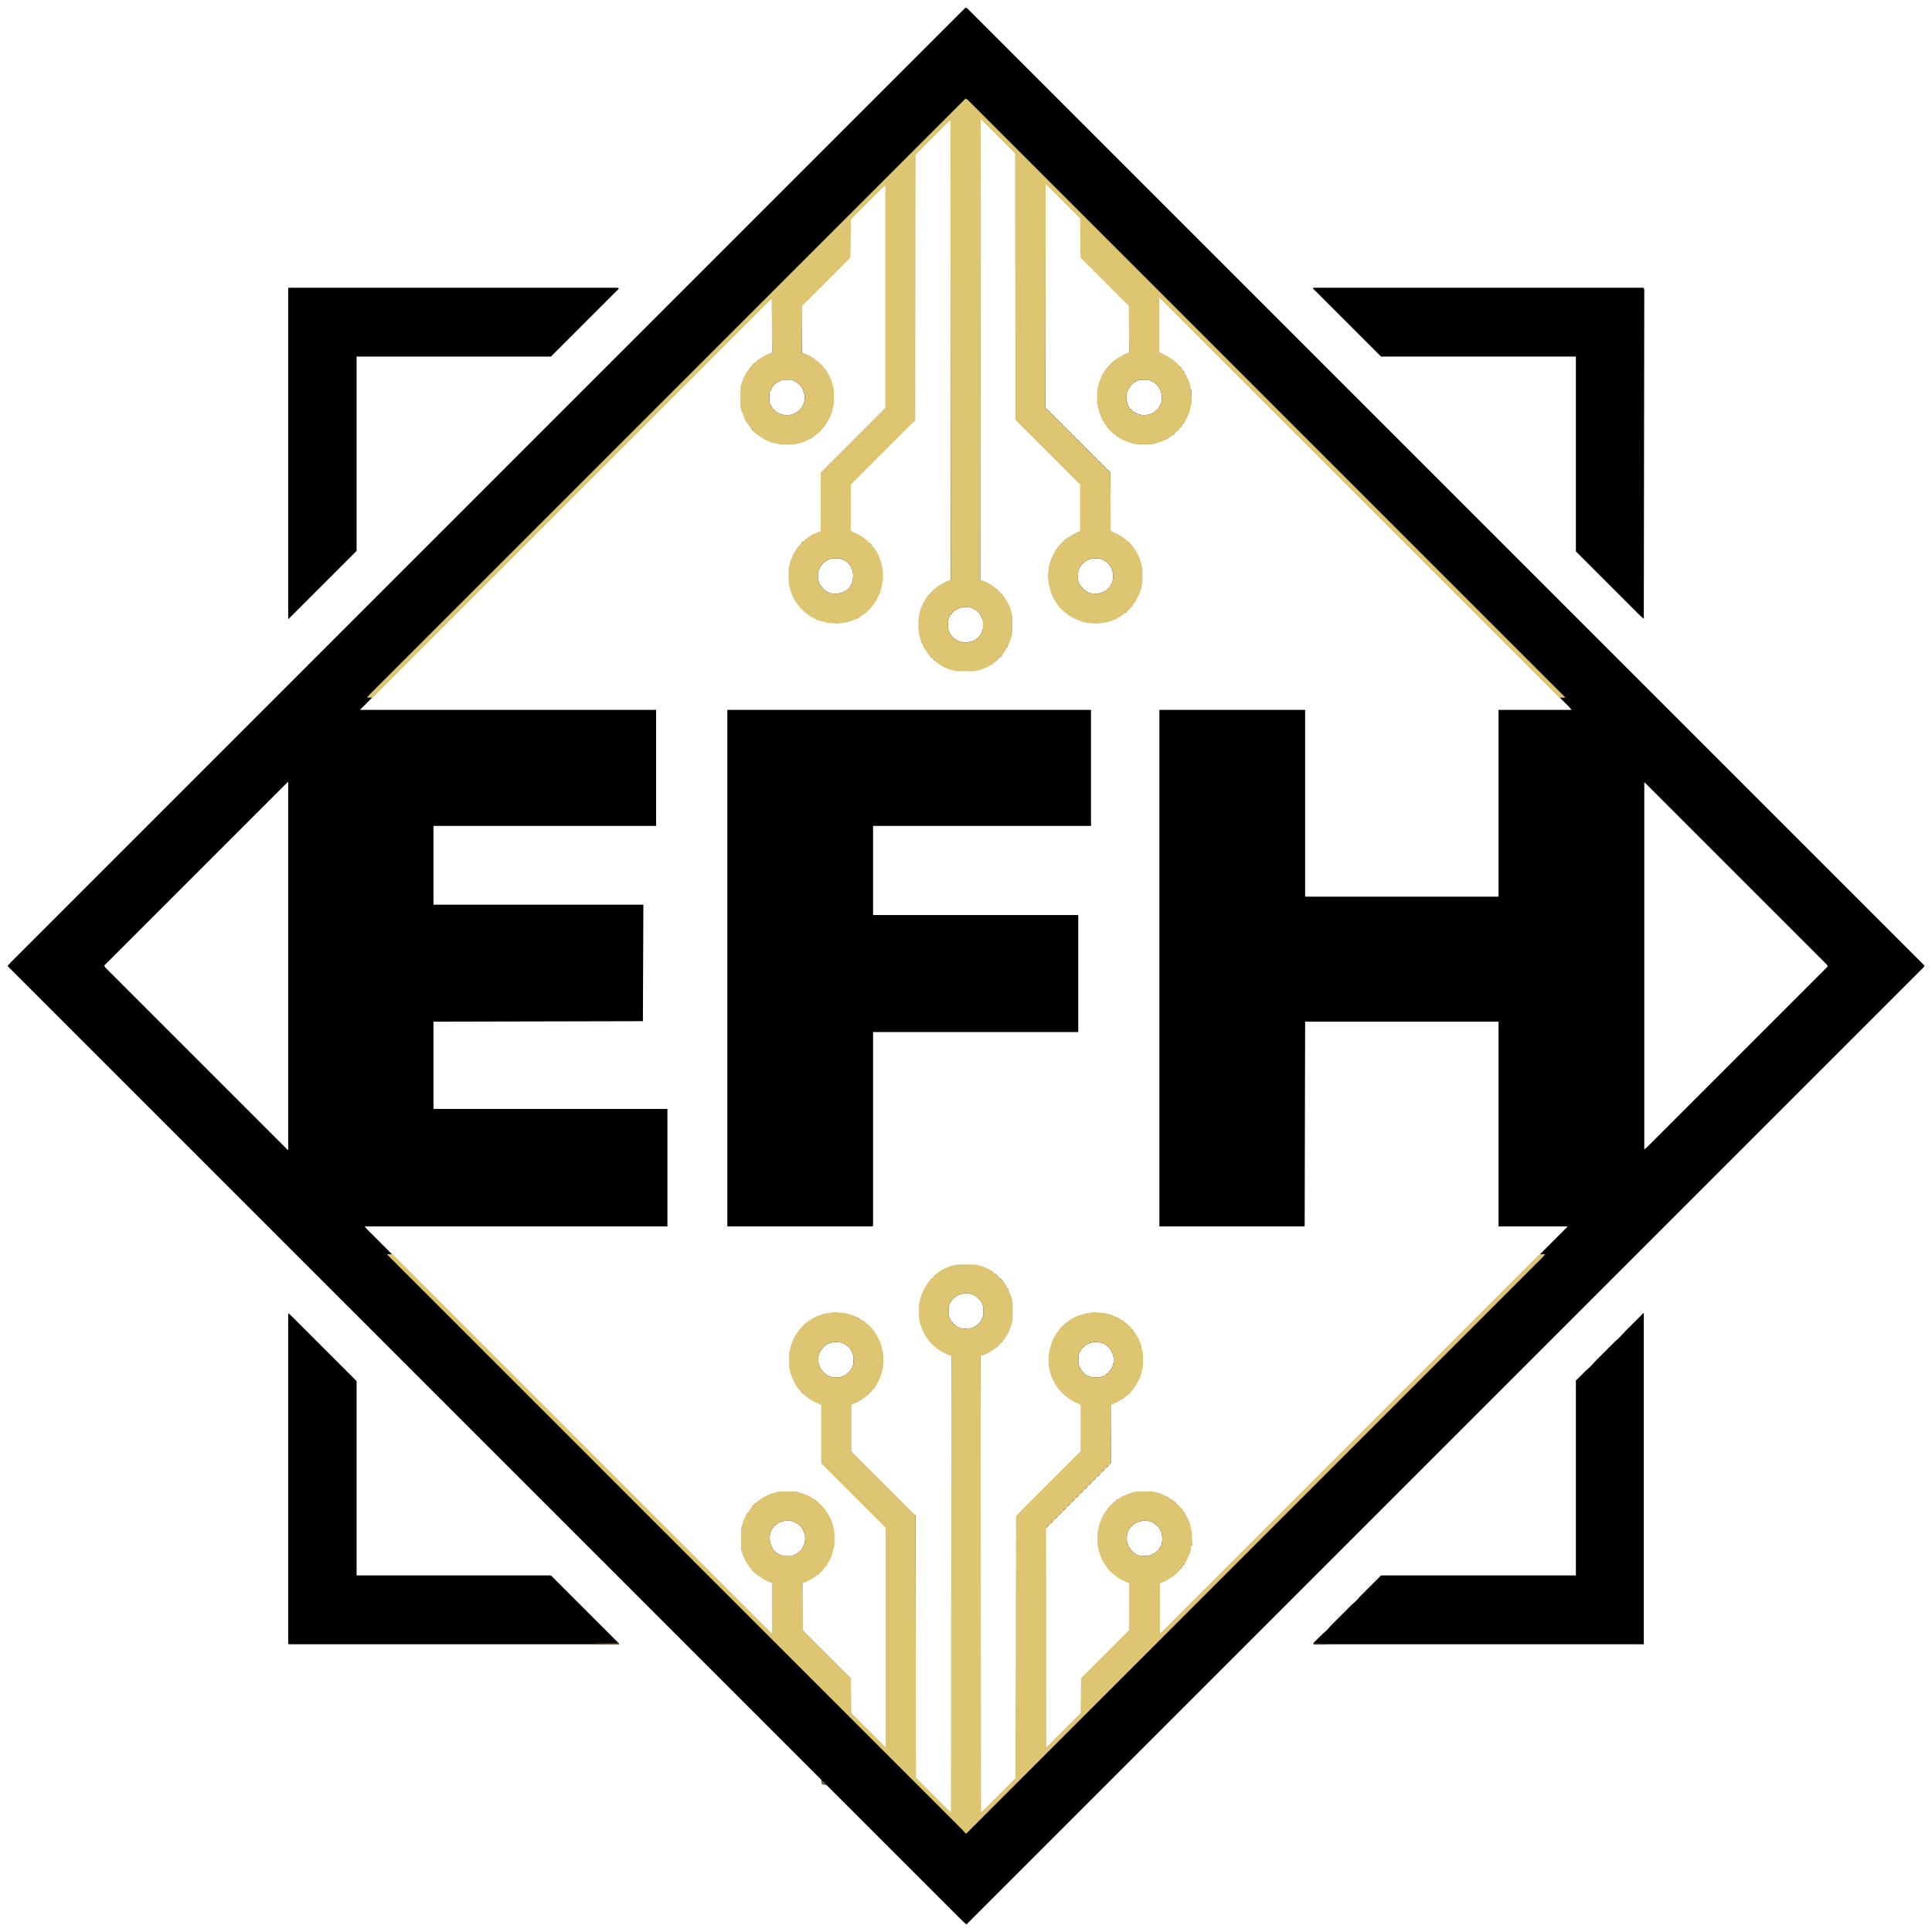
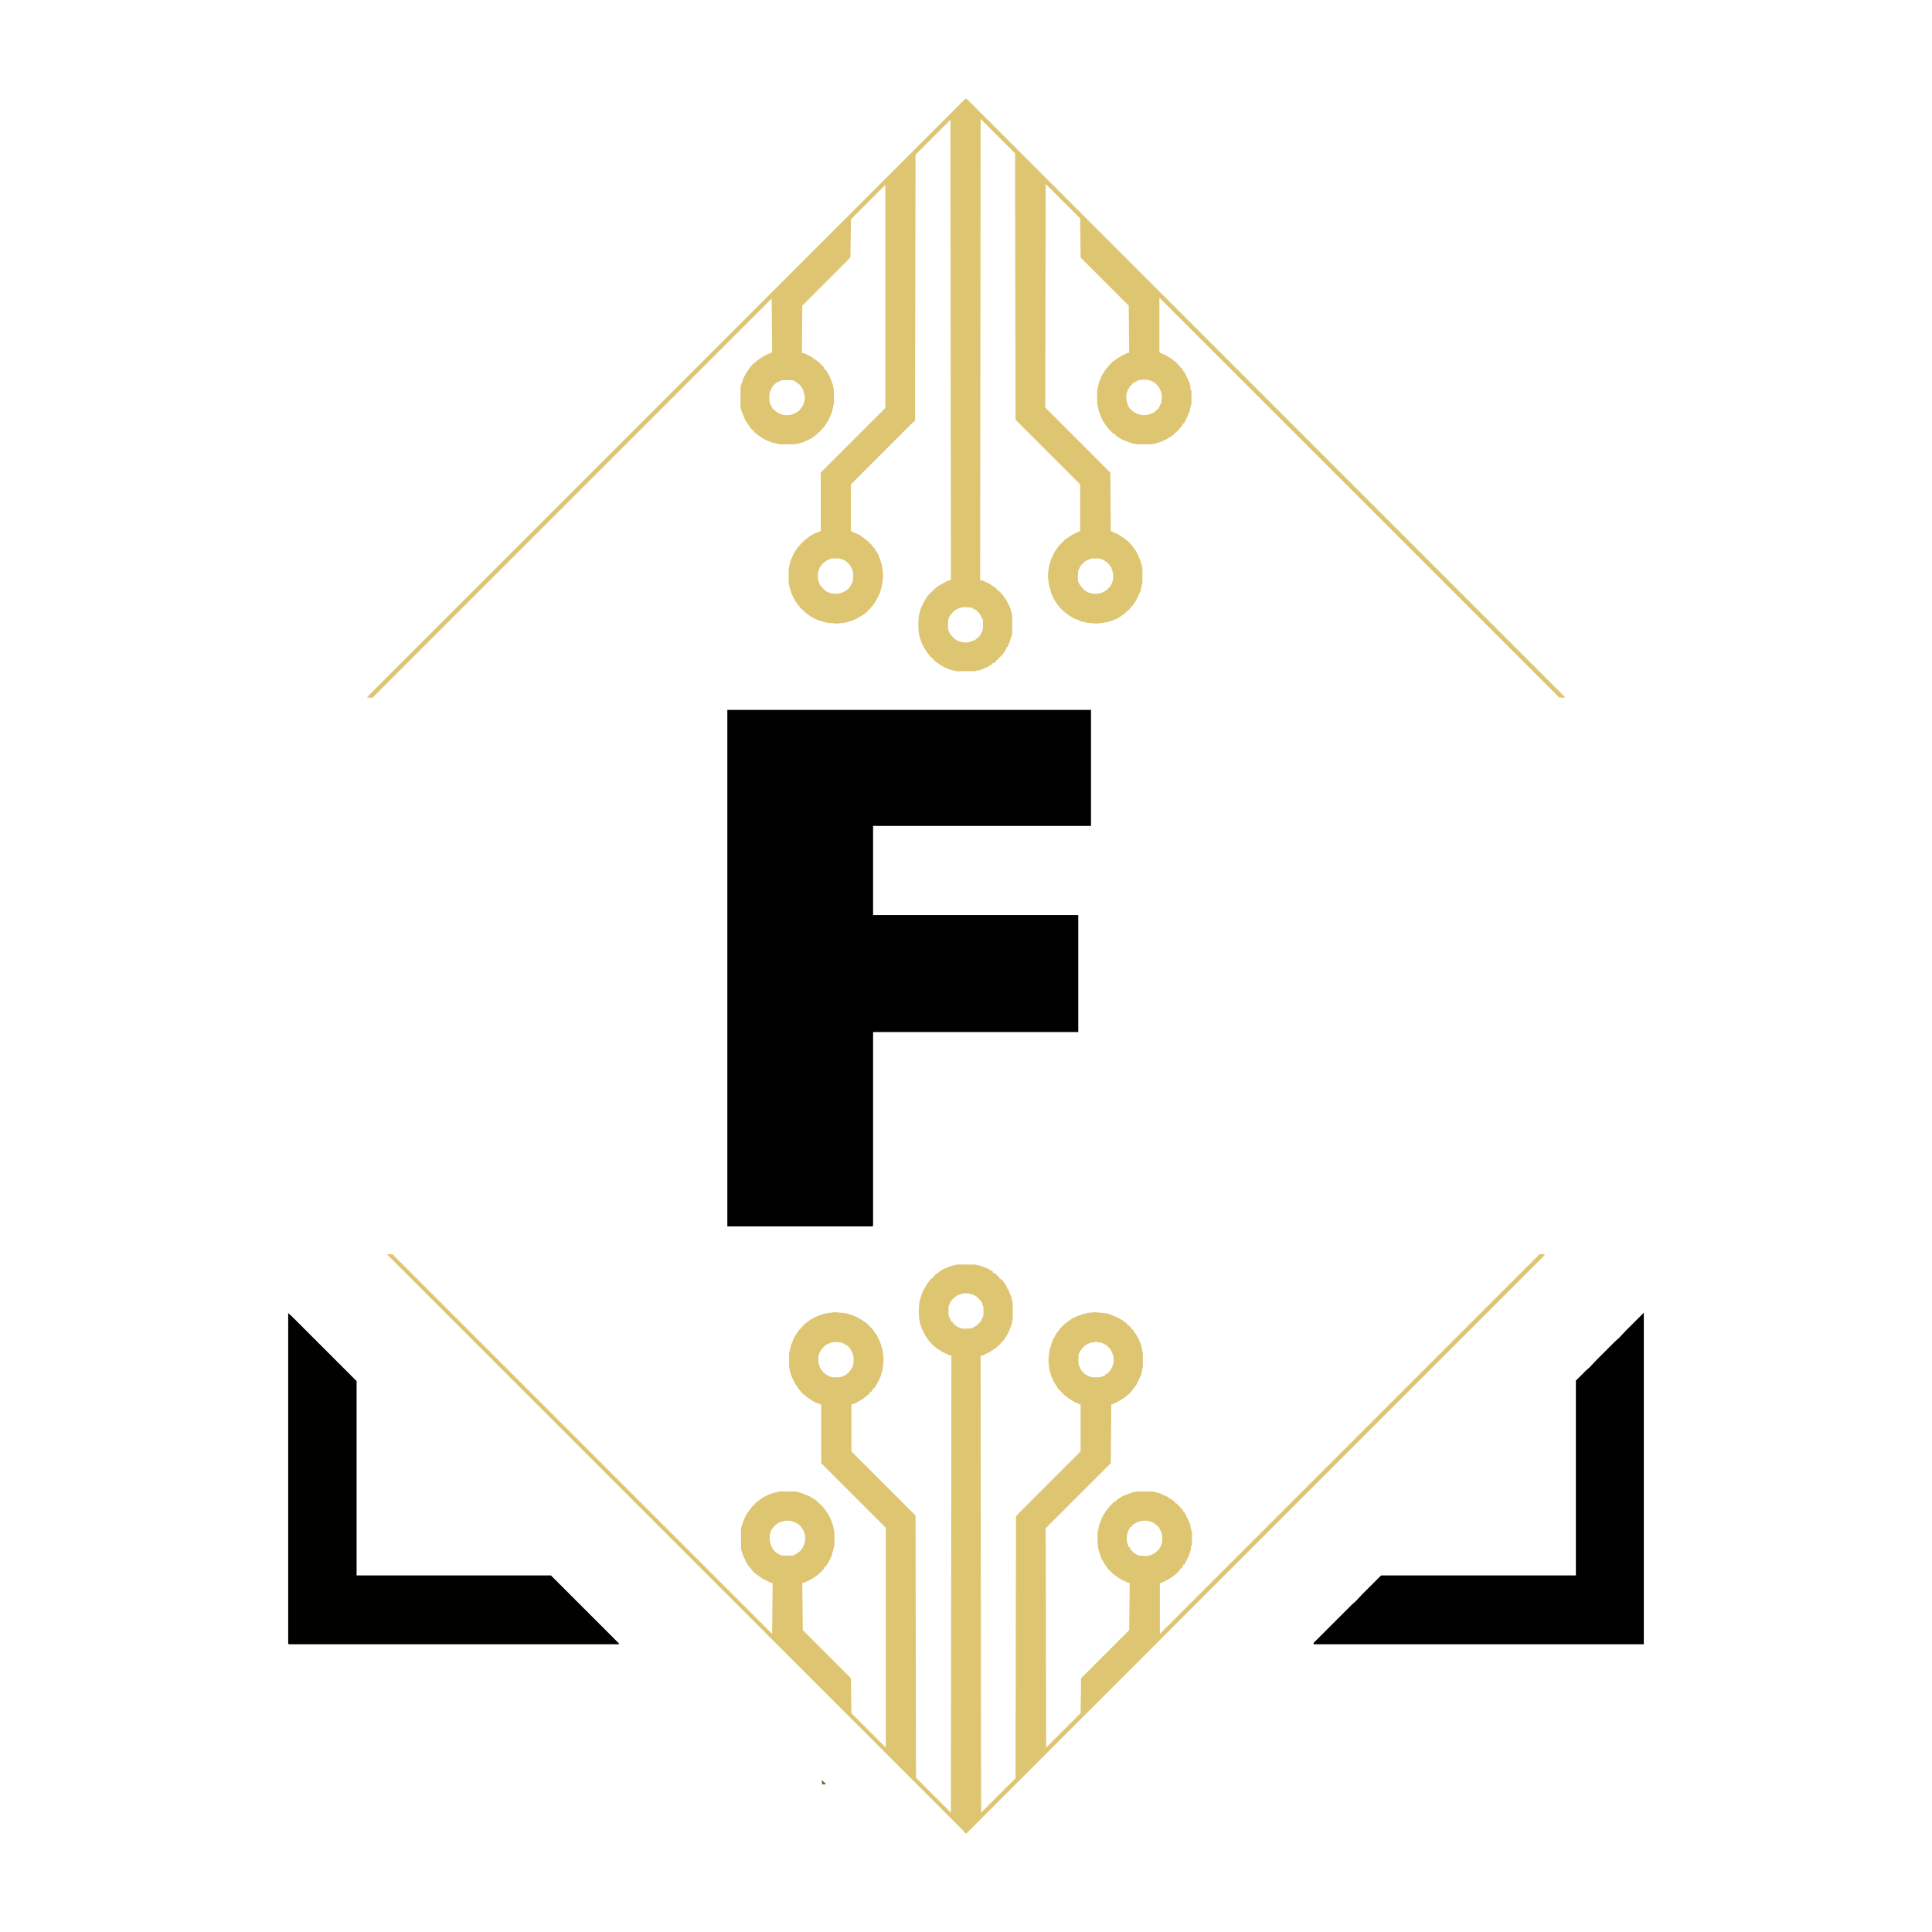
<svg xmlns="http://www.w3.org/2000/svg" version="1.1" width="4096" height="4096">
-   <path d="M0,0 L4,2 L2033,2031 L2031,2035 L2,4064 L-5,4058 L-295,3768 L-304,3767 L-306,3757 L-2031,2032 L-2025,2025 Z M31,235 L31,1214 L44,1219 L59,1228 L65,1233 L67,1233 L67,1235 L74,1241 L75,1243 L77,1243 L79,1248 L86,1257 L92,1269 L94,1274 L98,1290 L98,1326 L96,1335 L93,1343 L90,1351 L89,1356 L87,1356 L83,1364 L77,1372 L77,1374 L75,1374 L75,1376 L73,1376 L73,1378 L71,1378 L67,1383 L65,1384 L65,1386 L60,1388 L57,1390 L57,1392 L51,1394 L44,1398 L32,1403 L19,1406 L-19,1406 L-32,1403 L-42,1399 L-50,1395 L-56,1391 L-65,1384 L-67,1384 L-67,1382 L-71,1378 L-73,1378 L-75,1374 L-80,1368 L-88,1355 L-92,1347 L-96,1335 L-98,1326 L-99,1315 L-99,1302 L-98,1290 L-94,1274 L-86,1258 L-79,1247 L-72,1240 L-67,1235 L-59,1228 L-43,1219 L-31,1214 L-31,237 L-38,243 L-107,312 L-107,876 L-111,878 L-244,1011 L-244,1110 L-236,1114 L-222,1121 L-210,1130 L-204,1135 L-203,1137 L-201,1137 L-199,1141 L-197,1144 L-195,1144 L-193,1149 L-186,1160 L-180,1176 L-178,1184 L-176,1199 L-176,1212 L-179,1228 L-182,1240 L-189,1254 L-194,1263 L-203,1274 L-212,1283 L-224,1291 L-227,1292 L-227,1294 L-231,1295 L-247,1301 L-255,1303 L-272,1305 L-284,1304 L-295,1303 L-315,1297 L-330,1289 L-339,1282 L-349,1273 L-356,1264 L-362,1255 L-368,1242 L-372,1229 L-374,1219 L-374,1190 L-370,1173 L-363,1157 L-356,1146 L-347,1136 L-347,1134 L-343,1132 L-332,1123 L-322,1117 L-307,1111 L-306,1109 L-306,986 L-169,849 L-169,375 L-176,381 L-244,449 L-245,529 L-252,537 L-347,632 L-347,732 L-331,739 L-320,746 L-310,754 L-302,762 L-299,767 L-297,767 L-295,772 L-288,784 L-284,795 L-282,802 L-280,812 L-280,839 L-284,857 L-290,872 L-300,888 L-309,898 L-319,907 L-328,913 L-341,919 L-346,921 L-353,923 L-363,925 L-394,925 L-411,921 L-421,917 L-432,911 L-443,903 L-446,900 L-448,900 L-448,898 L-450,898 L-450,896 L-452,896 L-454,892 L-460,884 L-466,875 L-474,855 L-476,848 L-476,804 L-470,786 L-463,773 L-455,762 L-451,758 L-451,756 L-447,754 L-439,747 L-424,738 L-410,732 L-410,616 L-417,622 L-1283,1488 L-1283,1489 L-656,1489 L-656,1735 L-1128,1735 L-1128,1902 L-683,1902 L-684,2149 L-1128,2150 L-1128,2335 L-632,2335 L-632,2584 L-1274,2584 L-1268,2591 L-410,3449 L-409,3449 L-409,3340 L-425,3333 L-439,3324 L-448,3316 L-450,3316 L-452,3312 L-460,3302 L-466,3292 L-471,3281 L-475,3268 L-475,3224 L-469,3206 L-462,3192 L-452,3179 L-451,3176 L-449,3176 L-449,3174 L-447,3174 L-447,3172 L-443,3170 L-434,3163 L-424,3157 L-416,3153 L-403,3149 L-393,3147 L-362,3147 L-352,3149 L-344,3152 L-331,3157 L-317,3166 L-305,3177 L-299,3184 L-291,3196 L-287,3204 L-283,3215 L-281,3222 L-279,3233 L-279,3260 L-282,3272 L-285,3283 L-291,3295 L-296,3303 L-296,3305 L-298,3305 L-304,3313 L-312,3321 L-325,3330 L-341,3338 L-346,3340 L-346,3440 L-245,3541 L-244,3543 L-243,3616 L-169,3690 L-168,3690 L-168,3223 L-305,3086 L-305,2962 L-318,2956 L-329,2950 L-340,2942 L-344,2938 L-346,2938 L-348,2934 L-356,2925 L-365,2909 L-371,2892 L-373,2882 L-373,2853 L-369,2836 L-363,2821 L-357,2811 L-351,2803 L-342,2793 L-332,2785 L-322,2779 L-314,2775 L-302,2771 L-294,2769 L-277,2767 L-265,2768 L-254,2769 L-238,2774 L-229,2778 L-226,2778 L-226,2780 L-217,2785 L-208,2792 L-199,2801 L-189,2815 L-183,2827 L-179,2839 L-177,2847 L-175,2860 L-175,2873 L-177,2888 L-181,2902 L-186,2913 L-193,2925 L-194,2928 L-196,2928 L-200,2933 L-200,2935 L-202,2935 L-207,2940 L-215,2947 L-228,2955 L-242,2961 L-243,2962 L-243,3061 L-108,3196 L-106,3196 L-106,3753 L-31,3828 L-30,3828 L-30,2858 L-46,2851 L-59,2843 L-70,2834 L-77,2826 L-84,2816 L-91,2802 L-95,2791 L-97,2782 L-98,2770 L-98,2757 L-97,2746 L-93,2731 L-88,2719 L-81,2707 L-75,2699 L-72,2696 L-72,2694 L-70,2694 L-66,2690 L-66,2688 L-62,2686 L-53,2679 L-46,2675 L-38,2672 L-31,2669 L-18,2666 L20,2666 L33,2669 L48,2675 L56,2680 L58,2680 L58,2682 L64,2686 L66,2686 L66,2688 L71,2692 L72,2694 L74,2694 L74,2696 L76,2696 L76,2698 L78,2698 L80,2703 L85,2709 L88,2716 L90,2716 L91,2721 L95,2731 L97,2737 L99,2746 L99,2782 L97,2791 L94,2799 L91,2807 L85,2818 L78,2827 L78,2829 L76,2829 L70,2836 L68,2837 L68,2839 L64,2841 L49,2851 L36,2857 L32,2858 L32,3828 L39,3822 L107,3754 L108,3199 L115,3191 L245,3061 L245,2962 L237,2958 L225,2952 L211,2942 L198,2929 L189,2915 L183,2902 L179,2888 L177,2873 L177,2862 L179,2847 L185,2827 L193,2812 L202,2800 L211,2791 L225,2781 L237,2775 L247,2772 L248,2771 L255,2770 L256,2769 L273,2767 L285,2768 L296,2769 L305,2771 L312,2774 L322,2778 L334,2785 L340,2790 L342,2790 L342,2792 L350,2799 L352,2802 L354,2802 L356,2807 L363,2817 L367,2825 L371,2835 L375,2853 L375,2882 L371,2899 L366,2910 L361,2920 L353,2931 L348,2936 L348,2938 L344,2940 L336,2947 L319,2957 L309,2961 L308,2962 L308,3087 L306,3087 L306,3089 L304,3089 L304,3091 L302,3091 L302,3093 L300,3093 L300,3095 L298,3095 L298,3097 L296,3097 L296,3099 L294,3099 L294,3101 L292,3101 L292,3103 L290,3103 L290,3105 L288,3105 L288,3107 L286,3107 L286,3109 L284,3109 L284,3111 L282,3111 L282,3113 L280,3113 L280,3115 L278,3115 L278,3117 L276,3117 L276,3119 L274,3119 L274,3121 L272,3121 L272,3123 L270,3123 L270,3125 L268,3125 L268,3127 L266,3127 L266,3129 L264,3129 L264,3131 L262,3131 L262,3133 L260,3133 L260,3135 L258,3135 L258,3137 L256,3137 L256,3139 L254,3139 L254,3141 L252,3141 L252,3143 L250,3143 L250,3145 L248,3145 L248,3147 L246,3147 L246,3149 L244,3149 L244,3151 L242,3151 L242,3153 L240,3153 L240,3155 L238,3155 L238,3157 L236,3157 L236,3159 L234,3159 L234,3161 L232,3161 L232,3163 L230,3163 L230,3165 L228,3165 L228,3167 L226,3167 L226,3169 L224,3169 L224,3171 L222,3171 L222,3173 L220,3173 L220,3175 L218,3175 L218,3177 L216,3177 L216,3179 L214,3179 L214,3181 L212,3181 L212,3183 L210,3183 L210,3185 L208,3185 L208,3187 L206,3187 L206,3189 L204,3189 L204,3191 L202,3191 L202,3193 L200,3193 L200,3195 L198,3195 L198,3197 L196,3197 L196,3199 L194,3199 L194,3201 L192,3201 L192,3203 L190,3203 L190,3205 L188,3205 L188,3207 L186,3207 L186,3209 L184,3209 L184,3211 L182,3211 L182,3213 L180,3213 L180,3215 L178,3215 L178,3217 L176,3217 L176,3219 L174,3219 L174,3221 L172,3221 L172,3223 L170,3223 L170,3690 L177,3684 L245,3616 L246,3542 L348,3440 L348,3340 L332,3333 L321,3326 L311,3318 L303,3310 L296,3300 L289,3288 L283,3270 L281,3259 L281,3233 L285,3215 L292,3198 L299,3187 L307,3177 L315,3169 L320,3166 L320,3164 L325,3162 L336,3156 L348,3151 L354,3149 L364,3147 L396,3147 L412,3151 L423,3156 L427,3158 L430,3158 L430,3160 L439,3165 L442,3168 L444,3168 L444,3170 L452,3177 L456,3182 L458,3182 L460,3187 L462,3190 L464,3190 L465,3194 L471,3205 L475,3215 L478,3230 L479,3231 L480,3261 L478,3261 L475,3276 L470,3287 L465,3297 L464,3301 L462,3301 L458,3307 L458,3309 L456,3309 L449,3317 L440,3325 L427,3333 L417,3338 L411,3341 L411,3449 L418,3443 L1276,2585 L1276,2584 L1130,2584 L1130,2150 L720,2150 L719,2584 L411,2584 L411,1489 L720,1489 L720,1885 L1130,1885 L1130,1489 L1285,1489 L1279,1482 L411,614 L410,614 L410,731 L420,736 L431,742 L444,751 L454,761 L455,763 L457,763 L459,768 L461,771 L463,771 L464,775 L470,786 L474,796 L477,811 L479,811 L478,841 L477,842 L474,857 L469,868 L464,878 L463,882 L461,882 L457,888 L457,890 L455,890 L448,898 L443,902 L443,904 L439,906 L432,911 L429,912 L429,914 L425,915 L412,920 L404,923 L395,925 L363,925 L353,923 L345,920 L332,915 L321,908 L319,908 L319,906 L311,900 L303,892 L296,882 L290,872 L284,857 L280,839 L280,813 L284,795 L290,780 L297,769 L305,759 L313,751 L323,744 L339,735 L347,732 L347,632 L245,530 L244,447 L170,373 L169,373 L169,849 L171,849 L171,851 L173,851 L173,853 L175,853 L175,855 L177,855 L177,857 L179,857 L179,859 L181,859 L181,861 L183,861 L183,863 L185,863 L185,865 L187,865 L187,867 L189,867 L189,869 L191,869 L191,871 L193,871 L193,873 L195,873 L195,875 L197,875 L197,877 L199,877 L199,879 L201,879 L201,881 L203,881 L203,883 L205,883 L205,885 L207,885 L207,887 L209,887 L209,889 L211,889 L211,891 L213,891 L213,893 L215,893 L215,895 L217,895 L217,897 L219,897 L219,899 L221,899 L221,901 L223,901 L223,903 L225,903 L225,905 L227,905 L227,907 L229,907 L229,909 L231,909 L231,911 L233,911 L233,913 L235,913 L235,915 L237,915 L237,917 L239,917 L239,919 L241,919 L241,921 L243,921 L243,923 L245,923 L245,925 L247,925 L247,927 L249,927 L249,929 L251,929 L251,931 L253,931 L253,933 L255,933 L255,935 L257,935 L257,937 L259,937 L259,939 L261,939 L261,941 L263,941 L263,943 L265,943 L265,945 L267,945 L267,947 L269,947 L269,949 L271,949 L271,951 L273,951 L273,953 L275,953 L275,955 L277,955 L277,957 L279,957 L279,959 L281,959 L281,961 L283,961 L283,963 L285,963 L285,965 L287,965 L287,967 L289,967 L289,969 L291,969 L291,971 L293,971 L293,973 L295,973 L295,975 L297,975 L297,977 L299,977 L299,979 L301,979 L301,981 L303,981 L303,983 L305,983 L305,985 L307,985 L307,1110 L315,1114 L329,1121 L341,1130 L345,1134 L347,1134 L349,1138 L356,1146 L362,1155 L368,1168 L372,1180 L374,1190 L374,1219 L370,1237 L365,1248 L360,1258 L353,1268 L353,1270 L351,1270 L344,1278 L341,1280 L341,1282 L337,1284 L323,1293 L315,1297 L305,1300 L304,1301 L295,1303 L278,1305 L266,1304 L255,1303 L254,1302 L247,1301 L240,1298 L230,1294 L218,1287 L207,1278 L199,1270 L190,1257 L184,1245 L178,1225 L176,1210 L176,1199 L178,1184 L183,1168 L191,1152 L199,1141 L212,1128 L226,1119 L238,1113 L244,1110 L244,1011 L108,875 L107,873 L106,309 L32,235 Z M375,789 L367,790 L359,794 L353,798 L353,800 L351,800 L347,806 L347,808 L345,808 L341,820 L341,832 L345,845 L349,851 L351,851 L353,855 L363,861 L374,864 L383,864 L392,862 L400,858 L409,850 L415,838 L416,831 L416,821 L414,813 L410,805 L404,798 L399,794 L390,790 L383,789 Z M-390,790 L-402,796 L-409,803 L-415,815 L-416,822 L-416,831 L-415,839 L-409,850 L-400,858 L-392,862 L-384,864 L-373,864 L-363,861 L-353,855 L-346,846 L-343,840 L-341,832 L-341,822 L-345,809 L-351,800 L-362,792 L-367,790 Z M-284,1168 L-294,1172 L-303,1179 L-309,1187 L-313,1199 L-313,1212 L-309,1223 L-307,1227 L-305,1227 L-303,1231 L-295,1238 L-285,1242 L-274,1243 L-263,1241 L-253,1236 L-247,1231 L-241,1221 L-239,1216 L-238,1202 L-240,1192 L-245,1182 L-253,1174 L-261,1170 L-267,1168 Z M267,1168 L255,1173 L247,1180 L243,1185 L239,1194 L238,1209 L239,1217 L243,1225 L252,1235 L260,1240 L266,1242 L278,1243 L288,1241 L298,1236 L307,1227 L311,1219 L313,1211 L313,1200 L309,1187 L302,1178 L297,1174 L295,1174 L295,1172 L284,1168 Z M-4,1271 L-13,1273 L-23,1278 L-29,1284 L-29,1286 L-31,1286 L-35,1293 L-37,1299 L-37,1318 L-33,1328 L-24,1338 L-16,1343 L-5,1346 L5,1346 L18,1342 L24,1338 L31,1331 L35,1323 L37,1317 L37,1299 L30,1285 L23,1278 L12,1272 Z M-1437,1642 L-1826,2031 L-1824,2035 L-1437,2422 L-1436,2422 L-1436,1642 Z M1439,1643 L1439,2421 L1446,2415 L1828,2033 L1826,2029 L1440,1643 Z M-4,2726 L-17,2730 L-25,2736 L-32,2744 L-36,2754 L-36,2773 L-32,2782 L-30,2786 L-28,2786 L-26,2790 L-19,2796 L-10,2800 L-3,2801 L13,2800 L24,2794 L32,2786 L38,2773 L38,2755 L34,2744 L25,2734 L17,2729 L6,2726 Z M-276,2829 L-287,2831 L-297,2836 L-304,2843 L-304,2845 L-306,2845 L-310,2853 L-312,2860 L-312,2873 L-308,2885 L-301,2894 L-293,2900 L-283,2904 L-266,2904 L-254,2899 L-246,2892 L-240,2883 L-238,2877 L-237,2863 L-239,2854 L-244,2844 L-249,2838 L-259,2832 L-265,2830 Z M274,2829 L264,2831 L254,2836 L246,2844 L242,2850 L240,2855 L239,2869 L240,2878 L246,2890 L254,2898 L262,2902 L268,2904 L285,2904 L296,2900 L296,2898 L301,2896 L308,2888 L312,2880 L314,2872 L314,2861 L311,2852 L307,2844 L299,2836 L289,2831 L279,2829 Z M-383,3208 L-396,3212 L-405,3219 L-410,3225 L-414,3233 L-415,3241 L-415,3250 L-413,3259 L-408,3269 L-401,3276 L-394,3280 L-389,3282 L-366,3282 L-358,3278 L-349,3271 L-343,3261 L-340,3250 L-340,3240 L-343,3230 L-350,3219 L-358,3213 L-368,3209 L-372,3208 Z M375,3208 L364,3211 L354,3217 L352,3221 L350,3221 L346,3227 L344,3232 L342,3240 L342,3252 L346,3264 L348,3264 L350,3269 L352,3272 L354,3272 L354,3274 L363,3280 L368,3282 L384,3283 L393,3281 L401,3277 L409,3270 L414,3262 L416,3257 L417,3251 L417,3241 L415,3232 L410,3222 L400,3213 L390,3209 L384,3208 Z " fill="#000000" transform="translate(2047,16)" />
  <path d="M0,0 L771,0 L771,246 L309,246 L309,435 L744,435 L744,683 L309,683 L309,1093 L308,1095 L0,1095 Z " fill="#000000" transform="translate(1542,1505)" />
  <path d="M0,0 L4,2 L1271,1269 L1271,1270 L1259,1270 L411,422 L411,538 L424,544 L436,551 L446,559 L455,568 L455,570 L457,570 L461,576 L461,578 L463,578 L470,592 L475,603 L477,611 L477,618 L479,618 L479,648 L478,649 L475,664 L470,675 L465,685 L463,689 L461,689 L459,694 L457,697 L455,697 L453,701 L445,709 L443,709 L443,711 L432,719 L429,719 L429,721 L416,727 L404,731 L395,733 L363,733 L353,731 L345,728 L332,723 L319,715 L319,713 L314,711 L302,699 L295,689 L289,679 L283,664 L279,646 L279,620 L283,602 L289,587 L296,576 L304,566 L313,557 L323,550 L339,541 L344,539 L347,539 L346,439 L244,337 L243,254 L170,181 L169,656 L171,656 L171,658 L173,658 L173,660 L175,660 L175,662 L177,662 L177,664 L179,664 L179,666 L181,666 L181,668 L183,668 L183,670 L185,670 L185,672 L187,672 L187,674 L189,674 L189,676 L191,676 L191,678 L193,678 L193,680 L195,680 L195,682 L197,682 L197,684 L199,684 L199,686 L201,686 L201,688 L203,688 L203,690 L205,690 L205,692 L207,692 L207,694 L209,694 L209,696 L211,696 L211,698 L213,698 L213,700 L215,700 L215,702 L217,702 L217,704 L219,704 L219,706 L221,706 L221,708 L223,708 L223,710 L225,710 L225,712 L227,712 L227,714 L229,714 L229,716 L231,716 L231,718 L233,718 L233,720 L235,720 L235,722 L237,722 L237,724 L239,724 L239,726 L241,726 L241,728 L243,728 L243,730 L245,730 L245,732 L247,732 L247,734 L249,734 L249,736 L251,736 L251,738 L253,738 L253,740 L255,740 L255,742 L257,742 L257,744 L259,744 L259,746 L261,746 L261,748 L263,748 L263,750 L265,750 L265,752 L267,752 L267,754 L269,754 L269,756 L271,756 L271,758 L273,758 L273,760 L275,760 L275,762 L277,762 L277,764 L279,764 L279,766 L281,766 L281,768 L283,768 L283,770 L285,770 L285,772 L287,772 L287,774 L289,774 L289,776 L291,776 L291,778 L293,778 L293,780 L295,780 L295,782 L297,782 L297,784 L299,784 L299,786 L301,786 L301,788 L303,788 L303,790 L305,790 L305,792 L307,792 L308,917 L322,923 L336,932 L347,941 L354,949 L363,962 L369,975 L373,987 L375,997 L375,1026 L371,1044 L366,1055 L361,1065 L353,1077 L351,1077 L349,1081 L343,1087 L341,1087 L341,1089 L327,1099 L320,1103 L310,1107 L304,1109 L295,1111 L278,1113 L266,1112 L255,1111 L254,1110 L247,1109 L240,1106 L230,1102 L218,1095 L207,1086 L198,1077 L189,1064 L183,1052 L177,1032 L175,1017 L175,1006 L177,991 L182,975 L190,959 L198,948 L212,934 L226,925 L238,919 L243,917 L243,818 L107,682 L106,680 L105,116 L32,43 L31,1021 L37,1022 L53,1030 L67,1040 L67,1042 L71,1044 L75,1048 L75,1050 L77,1050 L87,1064 L93,1076 L95,1081 L99,1097 L99,1133 L97,1142 L94,1150 L91,1158 L89,1163 L87,1163 L86,1167 L83,1172 L77,1181 L75,1181 L75,1183 L73,1183 L73,1185 L71,1185 L69,1189 L65,1191 L65,1193 L59,1197 L57,1197 L57,1199 L47,1205 L32,1211 L19,1214 L-19,1214 L-32,1211 L-42,1207 L-50,1203 L-56,1199 L-67,1191 L-67,1189 L-71,1187 L-71,1185 L-73,1185 L-81,1175 L-89,1162 L-93,1154 L-97,1142 L-99,1133 L-100,1122 L-100,1109 L-99,1097 L-95,1081 L-87,1065 L-80,1054 L-73,1047 L-68,1042 L-59,1034 L-43,1025 L-34,1021 L-31,1021 L-32,45 L-106,119 L-107,683 L-115,690 L-243,818 L-243,917 L-225,925 L-211,935 L-203,942 L-203,944 L-201,944 L-197,949 L-197,951 L-195,951 L-189,960 L-185,967 L-179,983 L-177,991 L-175,1006 L-175,1019 L-178,1035 L-181,1047 L-188,1061 L-193,1070 L-202,1081 L-212,1091 L-224,1099 L-227,1099 L-227,1101 L-241,1107 L-255,1111 L-272,1113 L-284,1112 L-295,1111 L-315,1105 L-330,1097 L-339,1090 L-350,1080 L-357,1071 L-363,1062 L-369,1049 L-373,1036 L-375,1026 L-375,997 L-371,980 L-364,964 L-357,953 L-348,943 L-343,938 L-332,929 L-322,923 L-307,917 L-307,793 L-170,656 L-170,183 L-243,256 L-244,336 L-251,344 L-346,439 L-347,539 L-342,540 L-326,548 L-312,558 L-301,569 L-299,574 L-297,574 L-289,587 L-283,602 L-281,609 L-279,619 L-279,646 L-283,664 L-289,679 L-299,695 L-308,705 L-319,715 L-328,721 L-341,727 L-346,729 L-353,731 L-363,733 L-394,733 L-411,729 L-421,725 L-432,719 L-443,711 L-448,707 L-448,705 L-450,705 L-450,703 L-452,703 L-461,691 L-467,682 L-475,662 L-477,655 L-477,611 L-471,593 L-464,580 L-456,569 L-451,563 L-440,554 L-426,545 L-413,539 L-410,539 L-411,424 L-1257,1270 L-1269,1270 L-1263,1263 Z M375,596 L367,597 L359,601 L353,605 L353,607 L351,607 L347,613 L347,615 L345,615 L341,627 L341,639 L345,652 L349,658 L351,658 L353,662 L363,668 L374,671 L383,671 L392,669 L400,665 L409,657 L415,645 L416,638 L416,628 L414,620 L410,612 L404,605 L399,601 L390,597 L383,596 Z M-390,597 L-402,603 L-409,610 L-415,622 L-416,629 L-416,638 L-415,646 L-409,657 L-400,665 L-392,669 L-384,671 L-373,671 L-363,668 L-353,662 L-346,653 L-343,647 L-341,639 L-341,629 L-345,616 L-351,607 L-362,599 L-367,597 Z M-284,975 L-294,979 L-303,986 L-309,994 L-313,1006 L-313,1019 L-309,1030 L-307,1034 L-305,1034 L-303,1038 L-295,1045 L-285,1049 L-274,1050 L-263,1048 L-253,1043 L-247,1038 L-241,1028 L-239,1023 L-238,1009 L-240,999 L-245,989 L-253,981 L-261,977 L-267,975 Z M267,975 L255,980 L247,987 L243,992 L239,1001 L238,1016 L239,1024 L243,1032 L252,1042 L260,1047 L266,1049 L278,1050 L288,1048 L298,1043 L307,1034 L311,1026 L313,1018 L313,1007 L309,994 L302,985 L297,981 L295,981 L295,979 L284,975 Z M-4,1078 L-13,1080 L-23,1085 L-29,1091 L-29,1093 L-31,1093 L-35,1100 L-37,1106 L-37,1125 L-33,1135 L-24,1145 L-16,1150 L-5,1153 L5,1153 L18,1149 L24,1145 L31,1138 L35,1130 L37,1124 L37,1106 L30,1092 L23,1085 L12,1079 Z " fill="#DEC572" transform="translate(2047,209)" />
  <path d="M0,0 L11,0 L816,805 L817,697 L812,696 L796,688 L783,679 L776,673 L767,662 L762,655 L754,638 L750,625 L750,581 L756,563 L763,549 L773,536 L775,533 L777,533 L777,531 L779,531 L779,529 L789,521 L798,515 L810,509 L823,505 L833,503 L864,503 L874,505 L882,508 L895,513 L909,522 L921,533 L928,541 L936,553 L940,561 L944,572 L946,579 L948,590 L948,617 L945,629 L942,640 L936,652 L930,662 L928,662 L926,667 L914,679 L901,688 L885,696 L880,697 L881,797 L982,898 L983,900 L984,973 L1057,1046 L1057,580 L920,443 L920,319 L905,313 L891,304 L880,295 L871,284 L865,275 L858,261 L854,249 L852,239 L852,210 L856,193 L862,178 L868,168 L874,160 L884,149 L894,141 L904,135 L912,131 L924,127 L932,125 L949,123 L961,124 L972,125 L988,130 L1000,135 L1000,137 L1004,138 L1016,146 L1028,158 L1038,172 L1044,184 L1048,196 L1050,204 L1052,217 L1052,230 L1050,245 L1046,259 L1041,270 L1034,282 L1032,285 L1030,285 L1028,289 L1026,292 L1024,292 L1022,296 L1008,307 L994,315 L984,319 L984,418 L1118,552 L1120,553 L1121,1110 L1195,1184 L1196,215 L1191,214 L1175,206 L1164,199 L1155,191 L1148,183 L1141,173 L1134,159 L1130,148 L1128,139 L1127,127 L1127,114 L1128,103 L1132,88 L1137,76 L1144,64 L1150,56 L1154,51 L1156,51 L1158,47 L1160,47 L1160,45 L1172,36 L1180,31 L1188,28 L1195,25 L1208,22 L1246,22 L1259,25 L1274,31 L1284,37 L1284,39 L1289,41 L1292,43 L1292,45 L1296,47 L1298,51 L1300,51 L1300,53 L1302,53 L1302,55 L1304,55 L1311,65 L1314,70 L1314,73 L1316,73 L1319,81 L1322,88 L1324,94 L1326,103 L1326,139 L1324,148 L1321,156 L1318,164 L1312,175 L1304,186 L1302,186 L1300,190 L1296,194 L1294,194 L1294,196 L1278,207 L1262,215 L1258,215 L1259,1184 L1332,1111 L1333,556 L1340,548 L1470,418 L1470,319 L1456,313 L1445,306 L1436,299 L1423,286 L1414,272 L1408,259 L1404,245 L1402,230 L1402,219 L1404,204 L1410,184 L1418,169 L1427,157 L1437,147 L1451,137 L1463,131 L1473,128 L1474,127 L1481,126 L1482,125 L1499,123 L1511,124 L1522,125 L1531,127 L1538,130 L1548,134 L1560,141 L1568,147 L1568,149 L1572,151 L1578,157 L1578,159 L1580,159 L1590,174 L1594,182 L1598,192 L1602,210 L1602,239 L1598,256 L1593,267 L1588,277 L1580,288 L1574,295 L1563,304 L1552,311 L1540,317 L1535,319 L1534,444 L1532,444 L1532,446 L1530,446 L1530,448 L1528,448 L1528,450 L1526,450 L1526,452 L1524,452 L1524,454 L1522,454 L1522,456 L1520,456 L1520,458 L1518,458 L1518,460 L1516,460 L1516,462 L1514,462 L1514,464 L1512,464 L1512,466 L1510,466 L1510,468 L1508,468 L1508,470 L1506,470 L1506,472 L1504,472 L1504,474 L1502,474 L1502,476 L1500,476 L1500,478 L1498,478 L1498,480 L1496,480 L1496,482 L1494,482 L1494,484 L1492,484 L1492,486 L1490,486 L1490,488 L1488,488 L1488,490 L1486,490 L1486,492 L1484,492 L1484,494 L1482,494 L1482,496 L1480,496 L1480,498 L1478,498 L1478,500 L1476,500 L1476,502 L1474,502 L1474,504 L1472,504 L1472,506 L1470,506 L1470,508 L1468,508 L1468,510 L1466,510 L1466,512 L1464,512 L1464,514 L1462,514 L1462,516 L1460,516 L1460,518 L1458,518 L1458,520 L1456,520 L1456,522 L1454,522 L1454,524 L1452,524 L1452,526 L1450,526 L1450,528 L1448,528 L1448,530 L1446,530 L1446,532 L1444,532 L1444,534 L1442,534 L1442,536 L1440,536 L1440,538 L1438,538 L1438,540 L1436,540 L1436,542 L1434,542 L1434,544 L1432,544 L1432,546 L1430,546 L1430,548 L1428,548 L1428,550 L1426,550 L1426,552 L1424,552 L1424,554 L1422,554 L1422,556 L1420,556 L1420,558 L1418,558 L1418,560 L1416,560 L1416,562 L1414,562 L1414,564 L1412,564 L1412,566 L1410,566 L1410,568 L1408,568 L1408,570 L1406,570 L1406,572 L1404,572 L1404,574 L1402,574 L1402,576 L1400,576 L1400,578 L1398,578 L1398,580 L1396,580 L1397,1046 L1470,973 L1471,899 L1573,797 L1574,697 L1569,696 L1553,688 L1539,678 L1528,667 L1521,657 L1514,645 L1508,627 L1506,616 L1506,590 L1510,572 L1517,555 L1524,544 L1532,534 L1541,525 L1546,523 L1546,521 L1559,513 L1574,507 L1580,505 L1590,503 L1622,503 L1638,507 L1649,512 L1656,515 L1656,517 L1660,518 L1670,525 L1670,527 L1674,529 L1682,537 L1682,539 L1684,539 L1688,545 L1688,547 L1690,547 L1697,561 L1702,572 L1705,587 L1706,588 L1706,618 L1704,618 L1704,625 L1700,638 L1692,654 L1690,658 L1688,658 L1686,663 L1684,666 L1682,666 L1680,670 L1670,680 L1655,690 L1643,696 L1638,698 L1638,805 L2443,0 L2455,0 L2449,7 L1228,1228 L1226,1228 L1219,1220 L0,1 Z M1222,83 L1209,87 L1201,93 L1194,101 L1190,111 L1190,130 L1194,139 L1196,143 L1198,143 L1200,147 L1207,153 L1216,157 L1223,158 L1239,157 L1250,151 L1258,143 L1264,130 L1264,112 L1260,101 L1251,91 L1243,86 L1232,83 Z M950,186 L939,188 L929,193 L922,200 L922,202 L920,202 L916,210 L914,217 L914,230 L918,242 L925,251 L933,257 L943,261 L960,261 L972,256 L980,249 L986,240 L988,234 L989,220 L987,211 L982,201 L977,195 L967,189 L961,187 Z M1500,186 L1490,188 L1480,193 L1472,201 L1468,207 L1466,212 L1465,226 L1466,235 L1472,247 L1480,255 L1488,259 L1494,261 L1511,261 L1522,257 L1522,255 L1527,253 L1534,245 L1538,237 L1540,229 L1540,218 L1537,209 L1533,201 L1525,193 L1515,188 L1505,186 Z M843,565 L830,569 L821,576 L816,582 L812,590 L811,598 L811,607 L813,616 L818,626 L825,633 L832,637 L837,639 L860,639 L868,635 L877,628 L883,618 L886,607 L886,597 L883,587 L876,576 L868,570 L858,566 L854,565 Z M1601,565 L1590,568 L1580,574 L1578,578 L1576,578 L1572,584 L1570,589 L1568,597 L1568,609 L1572,621 L1574,621 L1576,626 L1578,629 L1580,629 L1580,631 L1589,637 L1594,639 L1610,640 L1619,638 L1627,634 L1635,627 L1640,619 L1642,614 L1643,608 L1643,598 L1641,589 L1636,579 L1626,570 L1616,566 L1610,565 Z " fill="#DEC572" transform="translate(821,2659)" />
  <path d="M0,0 L7,6 L145,144 L145,556 L557,556 L701,700 L701,702 L2,702 L0,701 Z " fill="#010100" transform="translate(611,2784)" />
-   <path d="M0,0 L698,0 L700,2 L556,146 L144,146 L144,558 L0,702 L-1,702 L-1,1 Z " fill="#010100" transform="translate(612,610)" />
-   <path d="M0,0 L700,0 L702,3 L701,702 L694,696 L557,559 L557,146 L144,146 L0,2 Z " fill="#010000" transform="translate(2784,610)" />
-   <path d="M0,0 L1,0 L1,702 L-699,702 L-699,699 L-680,680 L-672,673 L-657,657 L-618,618 L-610,611 L-595,595 L-557,557 L-555,556 L-143,556 L-143,143 L-122,122 L-114,115 L-99,99 L-60,60 L-52,53 L-37,37 Z " fill="#010000" transform="translate(3484,2784)" />
-   <path d="M0,0 L2,1 L-46,49 L-46,46 Z M-48,49 Z M-49,50 Z M-50,51 Z M-51,52 Z M-52,53 Z M-53,54 Z M-54,55 Z M-55,56 Z M-56,57 Z M-57,58 Z M-58,59 Z M-59,60 Z M-61,61 L-59,62 L-108,111 L-108,108 Z M-110,111 Z M-111,112 Z M-112,113 Z M-113,114 Z M-114,115 Z M-115,116 Z M-116,117 Z M-117,118 Z M-118,119 Z M-119,120 Z M-120,121 Z M-121,122 Z M-123,123 L-121,124 L-139,142 L-117,143 L-116,145 L-142,145 L-142,142 Z " fill="#2B2616" transform="translate(2927,3341)" />
-   <path d="M0,0 L2,1 L2,3 L-48,3 L-49,1 Z " fill="#4F4628" transform="translate(1310,3483)" />
+   <path d="M0,0 L1,0 L1,702 L-699,702 L-699,699 L-680,680 L-657,657 L-618,618 L-610,611 L-595,595 L-557,557 L-555,556 L-143,556 L-143,143 L-122,122 L-114,115 L-99,99 L-60,60 L-52,53 L-37,37 Z " fill="#010000" transform="translate(3484,2784)" />
  <path d="M0,0 L7,6 L9,9 L6,9 L1,9 Z " fill="#6F6339" transform="translate(1742,3774)" />
  <path d="M0,0 Z " fill="#6F6339" transform="translate(1312,610)" />
</svg>